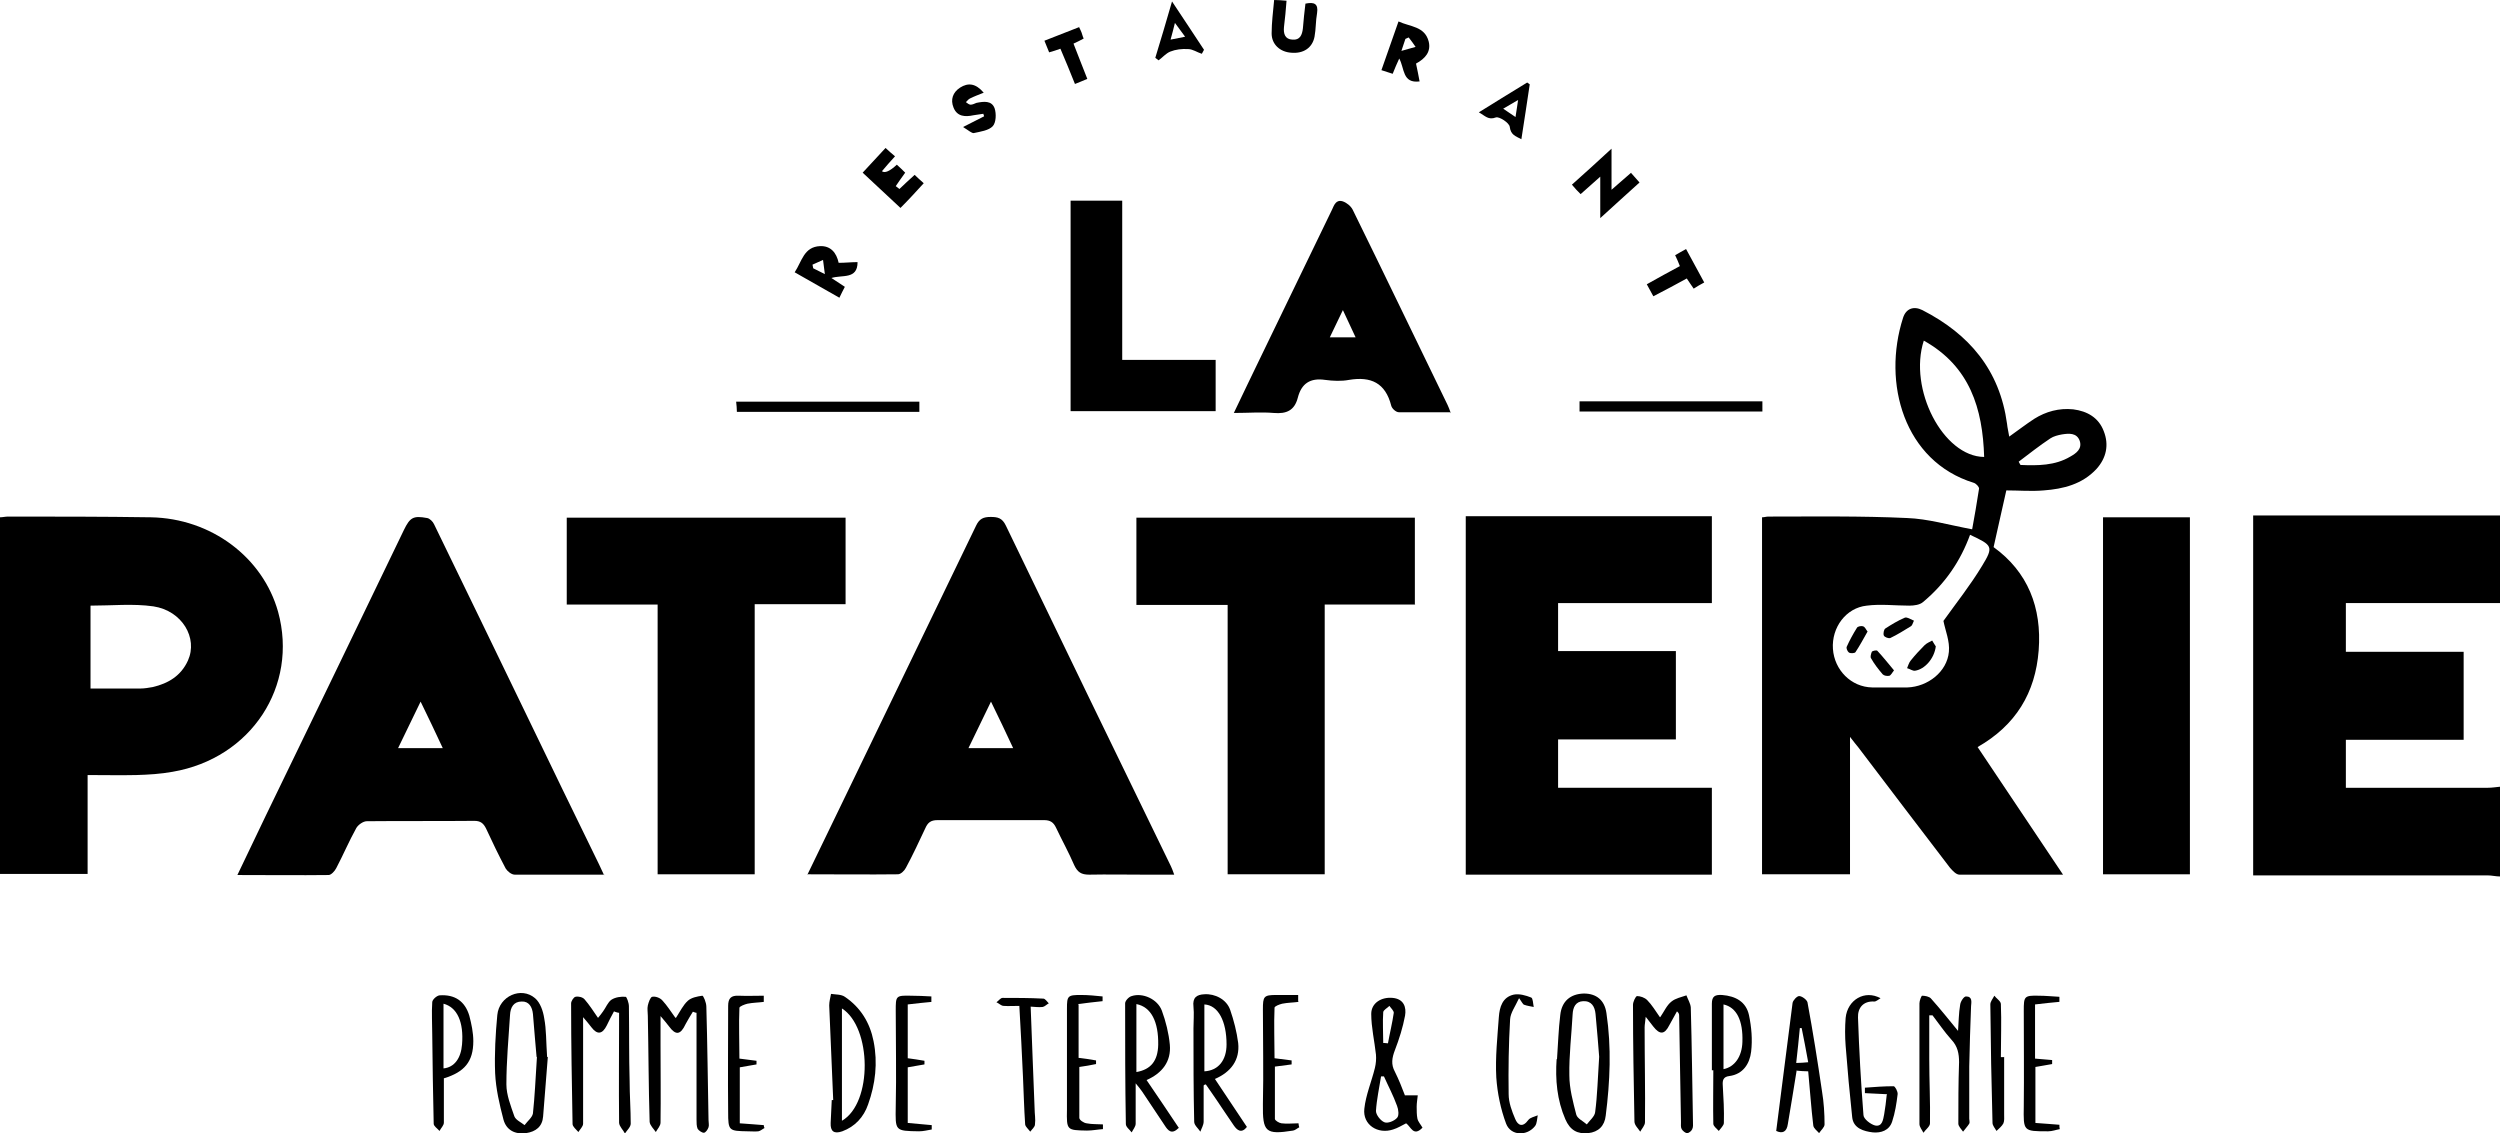
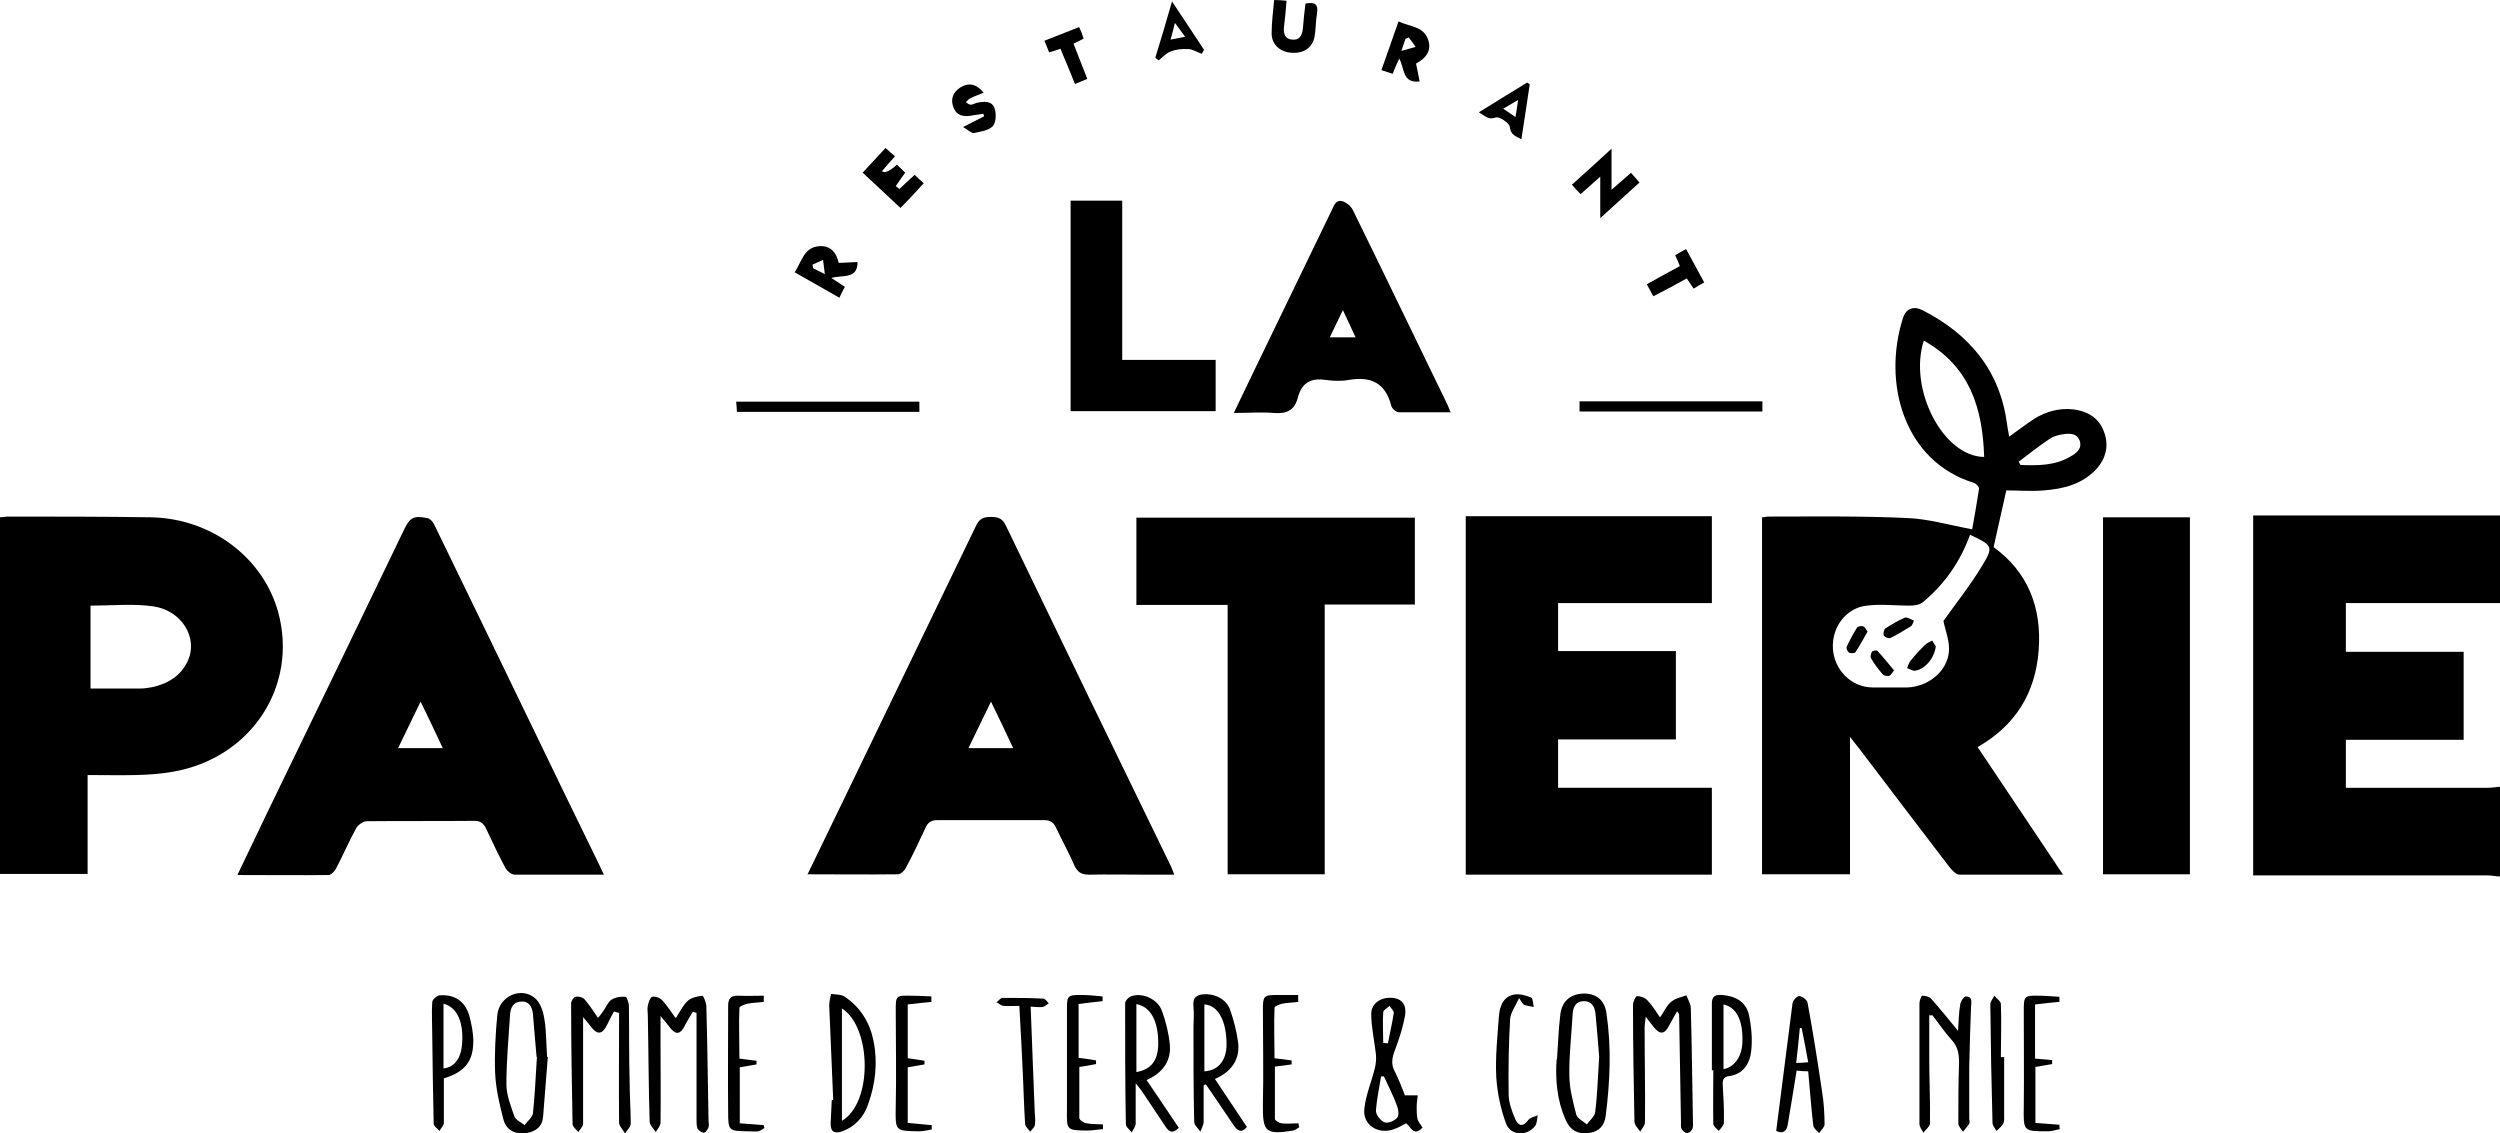
<svg xmlns="http://www.w3.org/2000/svg" id="Calque_2" viewBox="0 0 68.77 31.18">
  <g id="Calque_1-2">
    <path d="m68.77,24.11c-.11,0-.23-.03-.34-.03-2.03,0-4.06,0-6.09,0-.11,0-.23,0-.36,0v-9.9h6.79v2.41h-4.24v1.34h3.24v2.42h-3.24v1.32c.12,0,.22,0,.32,0,1.2,0,2.39,0,3.59,0,.11,0,.23-.02.34-.03v2.47Z" style="stroke-width:0px;" />
    <path d="m56.74,24.06c-.99,0-1.92,0-2.84,0-.09,0-.19-.11-.26-.19-.84-1.1-1.68-2.2-2.52-3.31-.06-.07-.12-.15-.23-.29v3.78h-2.42v-9.82c.06,0,.12-.02.17-.02,1.27,0,2.55-.02,3.82.04.57.02,1.14.19,1.79.31.06-.33.13-.72.19-1.12,0-.05-.08-.14-.15-.16-1.91-.59-2.52-2.74-1.94-4.54.08-.25.29-.33.53-.21,1.29.66,2.13,1.65,2.33,3.13.01.11.04.22.06.35.24-.17.46-.34.69-.49.32-.2.68-.3,1.07-.26.39.05.7.23.84.6.15.38.07.74-.2,1.04-.39.42-.91.55-1.45.59-.34.03-.69,0-1.03,0-.11.5-.23,1.01-.35,1.56.94.68,1.33,1.66,1.24,2.84-.09,1.17-.63,2.06-1.68,2.66.77,1.15,1.54,2.3,2.35,3.51Zm-2.54-9.37c-.27.75-.7,1.37-1.3,1.87-.09.08-.25.1-.38.1-.39,0-.79-.05-1.17,0-.57.06-.97.6-.93,1.19.04.58.5,1.05,1.08,1.06.32,0,.65,0,.97,0,.56-.02,1.09-.43,1.14-.98.03-.29-.1-.59-.15-.85.35-.49.74-.98,1.06-1.51.33-.54.29-.57-.33-.86Zm-1.28-5.32c-.43,1.33.53,3.19,1.66,3.2-.04-1.33-.39-2.49-1.66-3.2Zm2.61,3.33s.03.06.05.09c.47.02.95.02,1.37-.23.16-.09.33-.21.26-.43-.08-.23-.3-.21-.49-.18-.11.02-.23.05-.32.11-.3.2-.58.42-.87.64Z" style="stroke-width:0px;" />
    <path d="m46.1,20.34h-3.24v1.33h4.23v2.39h-6.77v-9.86h6.77v2.39h-4.23v1.32h3.24v2.43Z" style="stroke-width:0px;" />
    <path d="m2.41,21.33v2.71H0v-9.81c.07,0,.15-.02.22-.02,1.31,0,2.62,0,3.93.02,1.66.03,3.08,1.1,3.5,2.6.56,2.04-.74,4.03-2.9,4.4-.33.06-.66.08-1,.09-.43.01-.86,0-1.34,0Zm.09-2.39c.47,0,.91,0,1.36,0,.11,0,.23-.02.34-.04.43-.1.78-.31.97-.73.28-.62-.16-1.37-.95-1.49-.56-.08-1.14-.02-1.73-.02v2.28Z" style="stroke-width:0px;" />
    <path d="m16.62,24.06c-.85,0-1.66,0-2.46,0-.09,0-.2-.09-.25-.17-.19-.36-.37-.73-.54-1.1-.07-.14-.15-.21-.32-.21-.99.01-1.97,0-2.96.01-.1,0-.24.1-.29.19-.2.36-.36.74-.55,1.1-.04.08-.14.19-.21.19-.82.01-1.64,0-2.51,0,.27-.57.53-1.1.78-1.63,1.27-2.62,2.54-5.24,3.8-7.86.17-.35.26-.4.64-.33.07.01.16.1.19.17.85,1.75,1.7,3.5,2.55,5.26.66,1.37,1.32,2.73,1.99,4.1.04.08.08.17.14.3Zm-5.66-3.48h1.22c-.2-.43-.39-.83-.61-1.28-.21.44-.41.84-.62,1.28Z" style="stroke-width:0px;" />
    <path d="m22.21,24.06c.37-.77.72-1.48,1.06-2.19,1.19-2.47,2.39-4.94,3.58-7.41.09-.19.2-.24.4-.24.2,0,.32.03.42.24,1.51,3.13,3.02,6.25,4.54,9.37.03.06.05.12.09.23h-.82c-.51,0-1.01-.01-1.52,0-.22,0-.32-.07-.41-.26-.15-.35-.34-.69-.5-1.03-.07-.15-.16-.21-.33-.21-.98,0-1.95,0-2.93,0-.19,0-.27.07-.34.23-.17.36-.34.73-.53,1.08-.04.08-.14.18-.22.18-.81.01-1.63,0-2.5,0Zm4.44-3.48h1.22c-.2-.43-.39-.83-.61-1.28-.22.45-.41.85-.62,1.28Z" style="stroke-width:0px;" />
-     <path d="m18.1,16.63h-2.51v-2.39h7.67v2.38h-2.5v7.43h-2.67v-7.42Z" style="stroke-width:0px;" />
    <path d="m38.93,16.63h-2.49v7.42h-2.67v-7.41h-2.51v-2.4h7.66v2.4Z" style="stroke-width:0px;" />
    <path d="m57.85,14.23h2.39v9.82h-2.39v-9.82Z" style="stroke-width:0px;" />
    <path d="m39.91,11.34c-.51,0-.97,0-1.43,0-.08,0-.19-.1-.21-.18-.16-.63-.56-.81-1.16-.71-.21.04-.44.03-.66,0-.41-.06-.65.1-.75.49-.09.35-.31.45-.66.42-.35-.03-.7,0-1.1,0,.26-.55.5-1.04.74-1.54.65-1.35,1.31-2.7,1.96-4.05.06-.13.11-.29.3-.23.11.04.22.13.27.23.88,1.79,1.74,3.58,2.61,5.37.03.06.05.12.09.23Zm-3.34-2.06h.72c-.12-.25-.22-.48-.35-.75-.13.28-.24.49-.36.75Z" style="stroke-width:0px;" />
    <path d="m29.45,5.52h1.42v4.38h2.57v1.41h-3.99v-5.8Z" style="stroke-width:0px;" />
    <path d="m16.89,27.82c-.07.13-.14.26-.2.39-.12.24-.26.26-.42.05-.06-.08-.12-.15-.23-.28,0,.5,0,.92,0,1.35,0,.53,0,1.05,0,1.58,0,.08-.09.16-.13.23-.06-.07-.16-.15-.16-.22-.02-1.11-.04-2.21-.04-3.32,0-.06.07-.17.12-.18.08-.02.2.01.25.07.13.15.24.32.37.51.05-.06.1-.12.14-.18.08-.11.13-.25.23-.32.11-.07.26-.09.39-.08.03,0,.09.17.09.26.01.69,0,1.37.02,2.06,0,.39.03.78.03,1.17,0,.09-.1.18-.16.27-.05-.1-.15-.19-.16-.29-.01-1.01,0-2.02,0-3.03-.04,0-.08-.02-.12-.03Z" style="stroke-width:0px;" />
    <path d="m45.67,27.98c.11-.16.18-.33.31-.43.11-.09.27-.12.41-.17.04.11.11.22.12.33.03,1.05.04,2.1.06,3.15,0,.07.01.14-.02.2-.02.05-.09.11-.14.11-.05,0-.12-.06-.15-.11-.03-.05-.02-.13-.02-.2-.02-.97-.03-1.94-.05-2.92,0-.03,0-.07-.06-.12-.07.13-.14.25-.21.38-.13.26-.26.27-.44.04-.06-.08-.12-.15-.21-.27-.01.13-.03.21-.03.29,0,.87.02,1.74.01,2.61,0,.09-.09.18-.13.26-.06-.09-.16-.18-.16-.28-.02-1.07-.04-2.14-.04-3.21,0-.08.07-.23.11-.24.09,0,.21.04.28.11.13.13.23.3.35.47Z" style="stroke-width:0px;" />
    <path d="m18.6,27.99c.11-.17.19-.34.32-.46.1-.09.26-.12.4-.14.03,0,.11.19.11.3.03,1.04.04,2.08.06,3.12,0,.07.02.14,0,.2-.02.06-.08.15-.13.15-.05,0-.14-.06-.17-.11-.03-.07-.03-.17-.03-.25,0-.98,0-1.96,0-2.94-.03,0-.07-.02-.1-.03-.07.11-.14.23-.2.34-.14.3-.27.32-.46.06-.06-.08-.12-.15-.23-.28,0,.31,0,.56,0,.81,0,.71.01,1.41,0,2.12,0,.09-.08.17-.13.26-.06-.09-.16-.18-.17-.28-.03-.97-.03-1.95-.05-2.92,0-.1-.02-.19,0-.28.02-.09.07-.23.12-.24.09-.02.22.03.28.1.13.14.23.3.36.48Z" style="stroke-width:0px;" />
    <path d="m53.86,28.39c.02-.28.02-.52.06-.75.01-.09.1-.23.16-.23.18,0,.15.15.14.27-.02.55-.04,1.1-.05,1.66,0,.48,0,.95,0,1.43,0,.05.02.11,0,.14-.05.08-.12.15-.17.22-.05-.07-.13-.15-.13-.22,0-.56,0-1.12.02-1.69,0-.24-.04-.44-.21-.62-.19-.21-.35-.45-.52-.67-.03,0-.06,0-.09,0,0,.4,0,.8,0,1.2,0,.59.03,1.18.02,1.77,0,.09-.12.17-.18.26-.04-.08-.11-.16-.11-.24,0-1.11,0-2.21,0-3.32,0-.07.05-.2.07-.21.08,0,.2.02.25.08.25.28.49.58.76.91Z" style="stroke-width:0px;" />
    <path d="m38.65,30.13h.35c-.01.1-.03.21-.03.31,0,.11,0,.23.02.33.02.09.09.16.14.25-.25.26-.32-.03-.45-.12-.12.06-.23.13-.36.17-.42.14-.84-.13-.79-.57.04-.38.2-.75.29-1.12.03-.12.04-.25.03-.37-.04-.37-.13-.75-.13-1.12,0-.3.28-.47.59-.44.31.03.38.26.34.49-.06.32-.16.64-.28.95-.08.21-.11.39,0,.59.11.22.2.45.28.66Zm-.57-.52s-.06,0-.09,0c-.05.32-.12.63-.14.95,0,.11.13.27.23.31.09.04.27-.03.35-.12.06-.06.04-.23,0-.33-.1-.28-.24-.54-.36-.81Zm-.04-.92s.09,0,.14.01c.05-.28.12-.56.16-.84,0-.06-.08-.13-.12-.19-.06.06-.16.11-.17.17-.02.28,0,.57,0,.86Z" style="stroke-width:0px;" />
    <path d="m32.42,31.03c-.19.19-.29.07-.38-.07-.21-.31-.41-.62-.62-.93-.04-.06-.09-.12-.18-.23,0,.41,0,.76,0,1.11,0,.08-.07.16-.11.24-.06-.08-.16-.15-.16-.23-.02-1.11-.02-2.21-.02-3.32,0-.07.1-.18.18-.2.3-.1.71.08.83.4.11.3.19.62.22.94.04.46-.21.78-.64.97.3.44.59.87.89,1.32Zm-1.16-3.41v1.87c.4-.07.59-.31.6-.75.01-.63-.19-1.04-.6-1.12Z" style="stroke-width:0px;" />
    <path d="m42.83,29.14c.03-.41.04-.82.09-1.22.04-.38.28-.58.65-.59.34,0,.57.18.62.54.14.94.1,1.88-.02,2.82-.03.28-.2.45-.48.48-.3.03-.5-.08-.63-.38-.23-.53-.28-1.09-.24-1.66Zm1.16-.07c-.02-.29-.06-.73-.1-1.18-.02-.2-.11-.36-.34-.35-.21.01-.28.17-.29.36-.03.56-.1,1.12-.09,1.68,0,.36.1.73.19,1.08.03.11.19.18.29.27.08-.11.22-.22.23-.34.06-.45.07-.91.11-1.52Z" style="stroke-width:0px;" />
    <path d="m15.07,29.07c-.04.47-.08,1.05-.13,1.64-.02.28-.2.42-.47.46-.3.04-.54-.08-.62-.37-.11-.42-.21-.85-.23-1.28-.02-.53.01-1.07.06-1.6.05-.52.66-.79,1.04-.46.14.12.22.35.25.55.06.31.05.63.08,1.07Zm-.31,0c-.03-.29-.06-.73-.1-1.18-.02-.19-.11-.35-.31-.34-.22,0-.31.16-.32.37-.04.64-.1,1.27-.1,1.91,0,.29.12.59.22.88.04.1.18.16.28.24.08-.11.21-.21.23-.32.05-.46.07-.93.11-1.55Z" style="stroke-width:0px;" />
    <path d="m33.11,29.86c0,.33,0,.66,0,.99,0,.1-.06.19-.09.28-.06-.09-.17-.18-.17-.27-.02-.86-.02-1.72-.02-2.57,0-.2.02-.4,0-.6-.03-.25.09-.33.3-.34.29-.02.61.14.71.43.1.29.18.6.22.91.05.47-.2.8-.64.99.3.45.59.88.88,1.32-.15.19-.27.09-.36-.04-.21-.3-.4-.6-.61-.9-.05-.08-.11-.15-.16-.23-.02,0-.04.01-.05.02Zm.02-.39c.38-.02.61-.3.61-.74,0-.64-.23-1.08-.61-1.1v1.84Z" style="stroke-width:0px;" />
    <path d="m49.42,29.46c-.08.51-.16.98-.24,1.46-.03.22-.15.27-.32.19.15-1.19.3-2.35.45-3.52.01-.07.12-.19.18-.19.08,0,.21.1.23.17.15.81.28,1.63.4,2.45.05.3.07.61.07.91,0,.08-.1.16-.15.24-.06-.07-.15-.13-.16-.21-.06-.49-.09-.98-.14-1.49-.12,0-.21-.01-.33-.02Zm.32-.24c-.06-.34-.12-.64-.18-.94-.02,0-.03,0-.05,0-.03.31-.06.62-.1.96.12,0,.2-.01.33-.02Z" style="stroke-width:0px;" />
    <path d="m22.92,30.26c-.04-.87-.07-1.73-.11-2.6,0-.11.03-.21.05-.32.13.02.28.01.38.08.43.29.69.71.79,1.22.12.6.05,1.18-.15,1.74-.12.35-.36.61-.71.74-.23.08-.33,0-.32-.23.01-.21.02-.42.03-.63.01,0,.02,0,.04,0Zm.24.57c.85-.49.82-2.57,0-3.09v3.09Z" style="stroke-width:0px;" />
    <path d="m47.09,29.44c0-.61,0-1.22,0-1.83,0-.21.09-.25.28-.24.38.03.66.19.74.55.07.33.1.68.06,1.01-.04.33-.22.62-.6.67-.17.02-.19.12-.18.26.02.34.04.68.03,1.03,0,.07-.09.15-.14.22-.05-.06-.14-.12-.15-.19-.01-.49,0-.99,0-1.48-.02,0-.03,0-.05,0Zm.32-.03c.31-.06.51-.35.52-.75.02-.59-.16-.95-.52-1.03v1.78Z" style="stroke-width:0px;" />
    <path d="m12.21,29.66c0,.41,0,.82,0,1.22,0,.08-.08.15-.12.23-.06-.07-.16-.13-.16-.2-.02-.82-.03-1.64-.04-2.46,0-.29-.02-.59,0-.88,0-.07.12-.18.2-.19.42-.03.7.16.82.56.06.23.11.47.11.7,0,.57-.25.85-.8,1.02Zm-.01-.27c.3-.03.48-.28.51-.66.05-.61-.13-1.02-.51-1.12v1.77Z" style="stroke-width:0px;" />
-     <path d="m51.91,30.1c-.23-.01-.42-.02-.61-.03,0-.05,0-.1,0-.15.26-.02.53-.04.79-.04.04,0,.12.15.11.22-.03.25-.07.51-.15.75-.08.25-.31.32-.53.3-.25-.03-.54-.11-.57-.42-.07-.65-.13-1.31-.18-1.96-.02-.26-.02-.52,0-.77.05-.5.53-.78.96-.54-.07.04-.12.09-.17.09-.31-.02-.46.18-.45.44.03.89.08,1.79.15,2.68,0,.11.2.26.32.29.2.04.22-.16.25-.31.03-.17.05-.34.07-.53Z" style="stroke-width:0px;" />
    <path d="m20.27,11.33c0-.1-.01-.18-.02-.28h5.04v.28h-5.02Z" style="stroke-width:0px;" />
    <path d="m43.45,11.32v-.28h5.03v.28h-5.03Z" style="stroke-width:0px;" />
    <path d="m29.67,27.63v1.47c.16.02.32.04.48.07v.1c-.15.03-.3.06-.46.08,0,.47,0,.93,0,1.4,0,.06.12.14.2.15.15.03.3.02.45.03,0,.04,0,.09,0,.13-.15.01-.29.04-.44.04-.56-.01-.56-.01-.55-.58,0-.92,0-1.85,0-2.77,0-.36.02-.38.39-.38.2,0,.39.02.59.04,0,.04,0,.09,0,.13-.21.02-.43.05-.68.08Z" style="stroke-width:0px;" />
    <path d="m21.01,27.56c-.15.02-.3.02-.45.05-.08.02-.21.07-.22.11-.02.46,0,.93,0,1.4.16.02.31.04.47.06,0,.03,0,.07,0,.1-.15.03-.31.05-.46.08v1.54c.24.02.45.03.66.05,0,.03.01.06.02.08-.06.03-.11.08-.17.09-.09.01-.19,0-.29,0-.52-.01-.54-.01-.54-.53-.01-.97,0-1.94,0-2.92,0-.21.08-.29.29-.28.23.01.46,0,.69,0,0,.06,0,.12,0,.17Z" style="stroke-width:0px;" />
    <path d="m25.63,27.56c-.21.02-.42.04-.66.07v1.48c.14.02.3.04.46.07,0,.03,0,.07,0,.1-.15.03-.31.05-.46.08v1.53c.24.02.45.04.66.06,0,.04,0,.08,0,.12-.12.02-.23.05-.35.05-.67-.01-.65-.01-.64-.69.02-.88,0-1.75,0-2.63,0-.4,0-.42.41-.41.19,0,.38.01.57.02,0,.05,0,.1,0,.15Z" style="stroke-width:0px;" />
    <path d="m41.78,27.47c-.1.22-.23.39-.24.57-.04.68-.05,1.37-.04,2.06,0,.23.09.47.18.68.07.17.2.25.36.03.05-.07.17-.09.26-.13-.02.1-.02.22-.07.29-.22.29-.67.28-.8-.06-.15-.4-.24-.84-.27-1.27-.03-.55.03-1.1.07-1.66.02-.28.1-.55.41-.62.15-.03.33.02.48.08.05.02.05.17.07.26-.09-.02-.18-.03-.26-.06-.04-.01-.06-.07-.14-.18Z" style="stroke-width:0px;" />
    <path d="m56.64,27.56c-.21.02-.42.04-.66.07v1.49c.16.01.31.03.47.04v.11c-.15.03-.3.05-.46.08v1.54c.24.02.45.03.66.05,0,.04,0,.08.01.12-.11.02-.21.06-.32.06-.69,0-.68,0-.67-.69.01-.88,0-1.76,0-2.63,0-.39.01-.42.41-.41.19,0,.38.02.57.03,0,.05,0,.1,0,.14Z" style="stroke-width:0px;" />
    <path d="m35.72,27.56c-.15.02-.3.02-.45.05-.08.02-.21.07-.21.11-.02.46,0,.93,0,1.39.16.02.32.04.47.06v.11c-.15.02-.3.04-.46.06,0,.48,0,.96,0,1.44,0,.04.11.11.18.12.15.02.31,0,.47,0,0,.04.01.07.02.11-.06.03-.11.08-.17.09-.76.12-.84.04-.83-.73.02-.87,0-1.74,0-2.6,0-.36.02-.4.37-.4.2,0,.4,0,.6,0,0,.06,0,.12,0,.17Z" style="stroke-width:0px;" />
    <path d="m28.35,27.65c.04.98.07,1.91.11,2.85,0,.14.03.29.01.43,0,.07-.08.13-.13.2-.05-.07-.13-.13-.14-.2-.03-.44-.04-.88-.06-1.31-.03-.64-.06-1.27-.1-1.95-.16,0-.3.01-.43,0-.07,0-.13-.07-.2-.1.06-.04.11-.12.17-.12.37,0,.74,0,1.12.02.05,0,.1.08.15.13-.06.03-.11.09-.17.1-.1.01-.2,0-.33-.01Z" style="stroke-width:0px;" />
    <path d="m55.13,29.07c0,.53,0,1.05,0,1.58,0,.09.01.18-.02.25-.04.08-.12.14-.19.21-.04-.07-.11-.15-.11-.22-.03-1.09-.05-2.17-.06-3.26,0-.08.07-.16.11-.24.06.08.18.15.18.23.02.49,0,.97,0,1.46.03,0,.05,0,.08,0Z" style="stroke-width:0px;" />
    <path d="m22.86,7.64c.15.1.26.17.38.25-.05.09-.09.18-.15.3-.42-.24-.81-.46-1.23-.7.2-.3.25-.7.7-.72.29-.01.45.18.51.46.18,0,.35-.02.52-.02,0,.49-.43.34-.73.44Zm-.51-.36l.02.1c.08.04.16.08.32.16-.02-.18-.04-.29-.05-.39-.1.04-.19.09-.29.13Z" style="stroke-width:0px;" />
    <path d="m38.95,1.74c.04.18.07.34.1.5-.48.06-.41-.36-.56-.63-.07.15-.12.27-.18.42-.09-.03-.18-.06-.31-.1.16-.45.31-.88.47-1.34.32.15.72.13.83.55.07.28-.09.47-.35.61Zm-.2-.71l-.09.04c-.03.08-.05.16-.11.33.17-.05.28-.08.39-.11-.06-.09-.12-.17-.19-.26Z" style="stroke-width:0px;" />
    <path d="m44.87,4.76c.08.09.14.16.23.26-.35.32-.69.62-1.08.98v-1.14c-.21.19-.36.32-.54.48-.08-.08-.15-.15-.24-.26.36-.32.7-.63,1.09-.99v1.13c.21-.18.36-.31.54-.47Z" style="stroke-width:0px;" />
    <path d="m24.74,5.2c.13-.12.26-.25.42-.39.07.07.15.14.25.23-.21.23-.41.45-.64.68-.35-.33-.69-.64-1.04-.97.21-.23.42-.45.63-.68.09.08.16.15.26.23-.13.14-.25.28-.36.41q.12.09.41-.18c.08.07.16.15.23.22-.1.14-.18.25-.26.37l.09.07Z" style="stroke-width:0px;" />
    <path d="m35.05,0c.12,0,.21.01.34.02-.02.25-.04.49-.07.72-.02.19.03.34.23.35.21.02.27-.13.29-.31.02-.23.04-.45.07-.68.24-.05.36,0,.32.26-.04.22-.03.44-.07.65-.06.31-.31.47-.64.44-.31-.02-.54-.23-.54-.53,0-.3.04-.6.07-.93Z" style="stroke-width:0px;" />
    <path d="m26.5,3.49c.24-.12.41-.21.57-.29,0-.02-.02-.05-.02-.07-.09.01-.18.03-.27.04-.23.05-.45.04-.55-.21-.09-.22-.02-.42.18-.55.22-.14.43-.12.65.14-.15.06-.26.1-.38.16-.04.02-.07.06-.11.1.04.03.09.07.13.07.05,0,.11-.03.16-.05.2-.04.42-.07.5.15.05.15.04.39-.05.49-.11.12-.34.15-.52.19-.06.01-.14-.07-.29-.16Z" style="stroke-width:0px;" />
    <path d="m45.3,7.82c.32-.18.61-.34.91-.5-.04-.11-.08-.19-.13-.3.09-.05.17-.1.3-.17.17.31.33.61.5.92-.11.06-.2.11-.29.17-.06-.09-.12-.17-.19-.28-.29.16-.59.32-.92.49-.06-.11-.11-.2-.18-.33Z" style="stroke-width:0px;" />
    <path d="m29.68.74c.03.06.05.1.07.15.02.05.03.11.06.17-.09.05-.17.09-.28.14.12.32.25.63.38.97-.11.05-.22.09-.34.14-.13-.33-.26-.64-.4-.97-.11.04-.2.07-.31.1-.04-.1-.08-.2-.13-.32.33-.13.64-.25.97-.38Z" style="stroke-width:0px;" />
    <path d="m53.25,17.78c-.04.33-.3.63-.57.67-.07.01-.14-.05-.22-.07.03-.07.05-.15.1-.21.12-.15.25-.29.38-.42.06-.06.14-.09.21-.13.04.07.08.13.1.16Z" style="stroke-width:0px;" />
    <path d="m52.65,17.07c-.04.09-.05.14-.09.16-.18.11-.37.23-.56.32-.04.02-.16-.02-.18-.07-.02-.05,0-.16.04-.19.17-.11.35-.22.54-.3.06-.02.15.04.24.08Z" style="stroke-width:0px;" />
    <path d="m51.38,17.36c-.12.21-.22.4-.34.58-.02.03-.13.04-.18.01-.04-.03-.08-.12-.06-.16.08-.18.18-.36.28-.52.02-.04.12-.06.17-.04.05.01.08.09.12.14Z" style="stroke-width:0px;" />
    <path d="m52.1,18.44c-.06.08-.09.14-.13.15-.06.01-.14,0-.18-.04-.12-.14-.23-.28-.32-.44-.03-.04,0-.13.02-.18.02-.03.13-.05.15-.03.16.17.3.35.46.54Z" style="stroke-width:0px;" />
    <path d="m42.01,2.27c-.43.26-.86.53-1.33.82.18.1.26.22.47.14.09-.03.37.15.38.26.03.22.15.25.32.34.08-.53.16-1.02.23-1.51l-.07-.05Zm-.32.95c-.12-.08-.22-.15-.34-.23.14-.08.26-.15.41-.24-.02.16-.05.31-.07.46Z" style="stroke-width:0px;" />
    <path d="m32.24.04c-.17.58-.31,1.07-.46,1.55.03.02.06.05.09.07.11-.08.2-.19.32-.24.15-.06.32-.08.49-.07.13,0,.25.09.38.13.02-.04.04-.07.06-.11-.28-.42-.55-.84-.88-1.33Zm-.04,1.05c.04-.15.08-.29.12-.46.1.13.18.25.28.38-.14.03-.26.05-.4.08Z" style="stroke-width:0px;" />
  </g>
</svg>